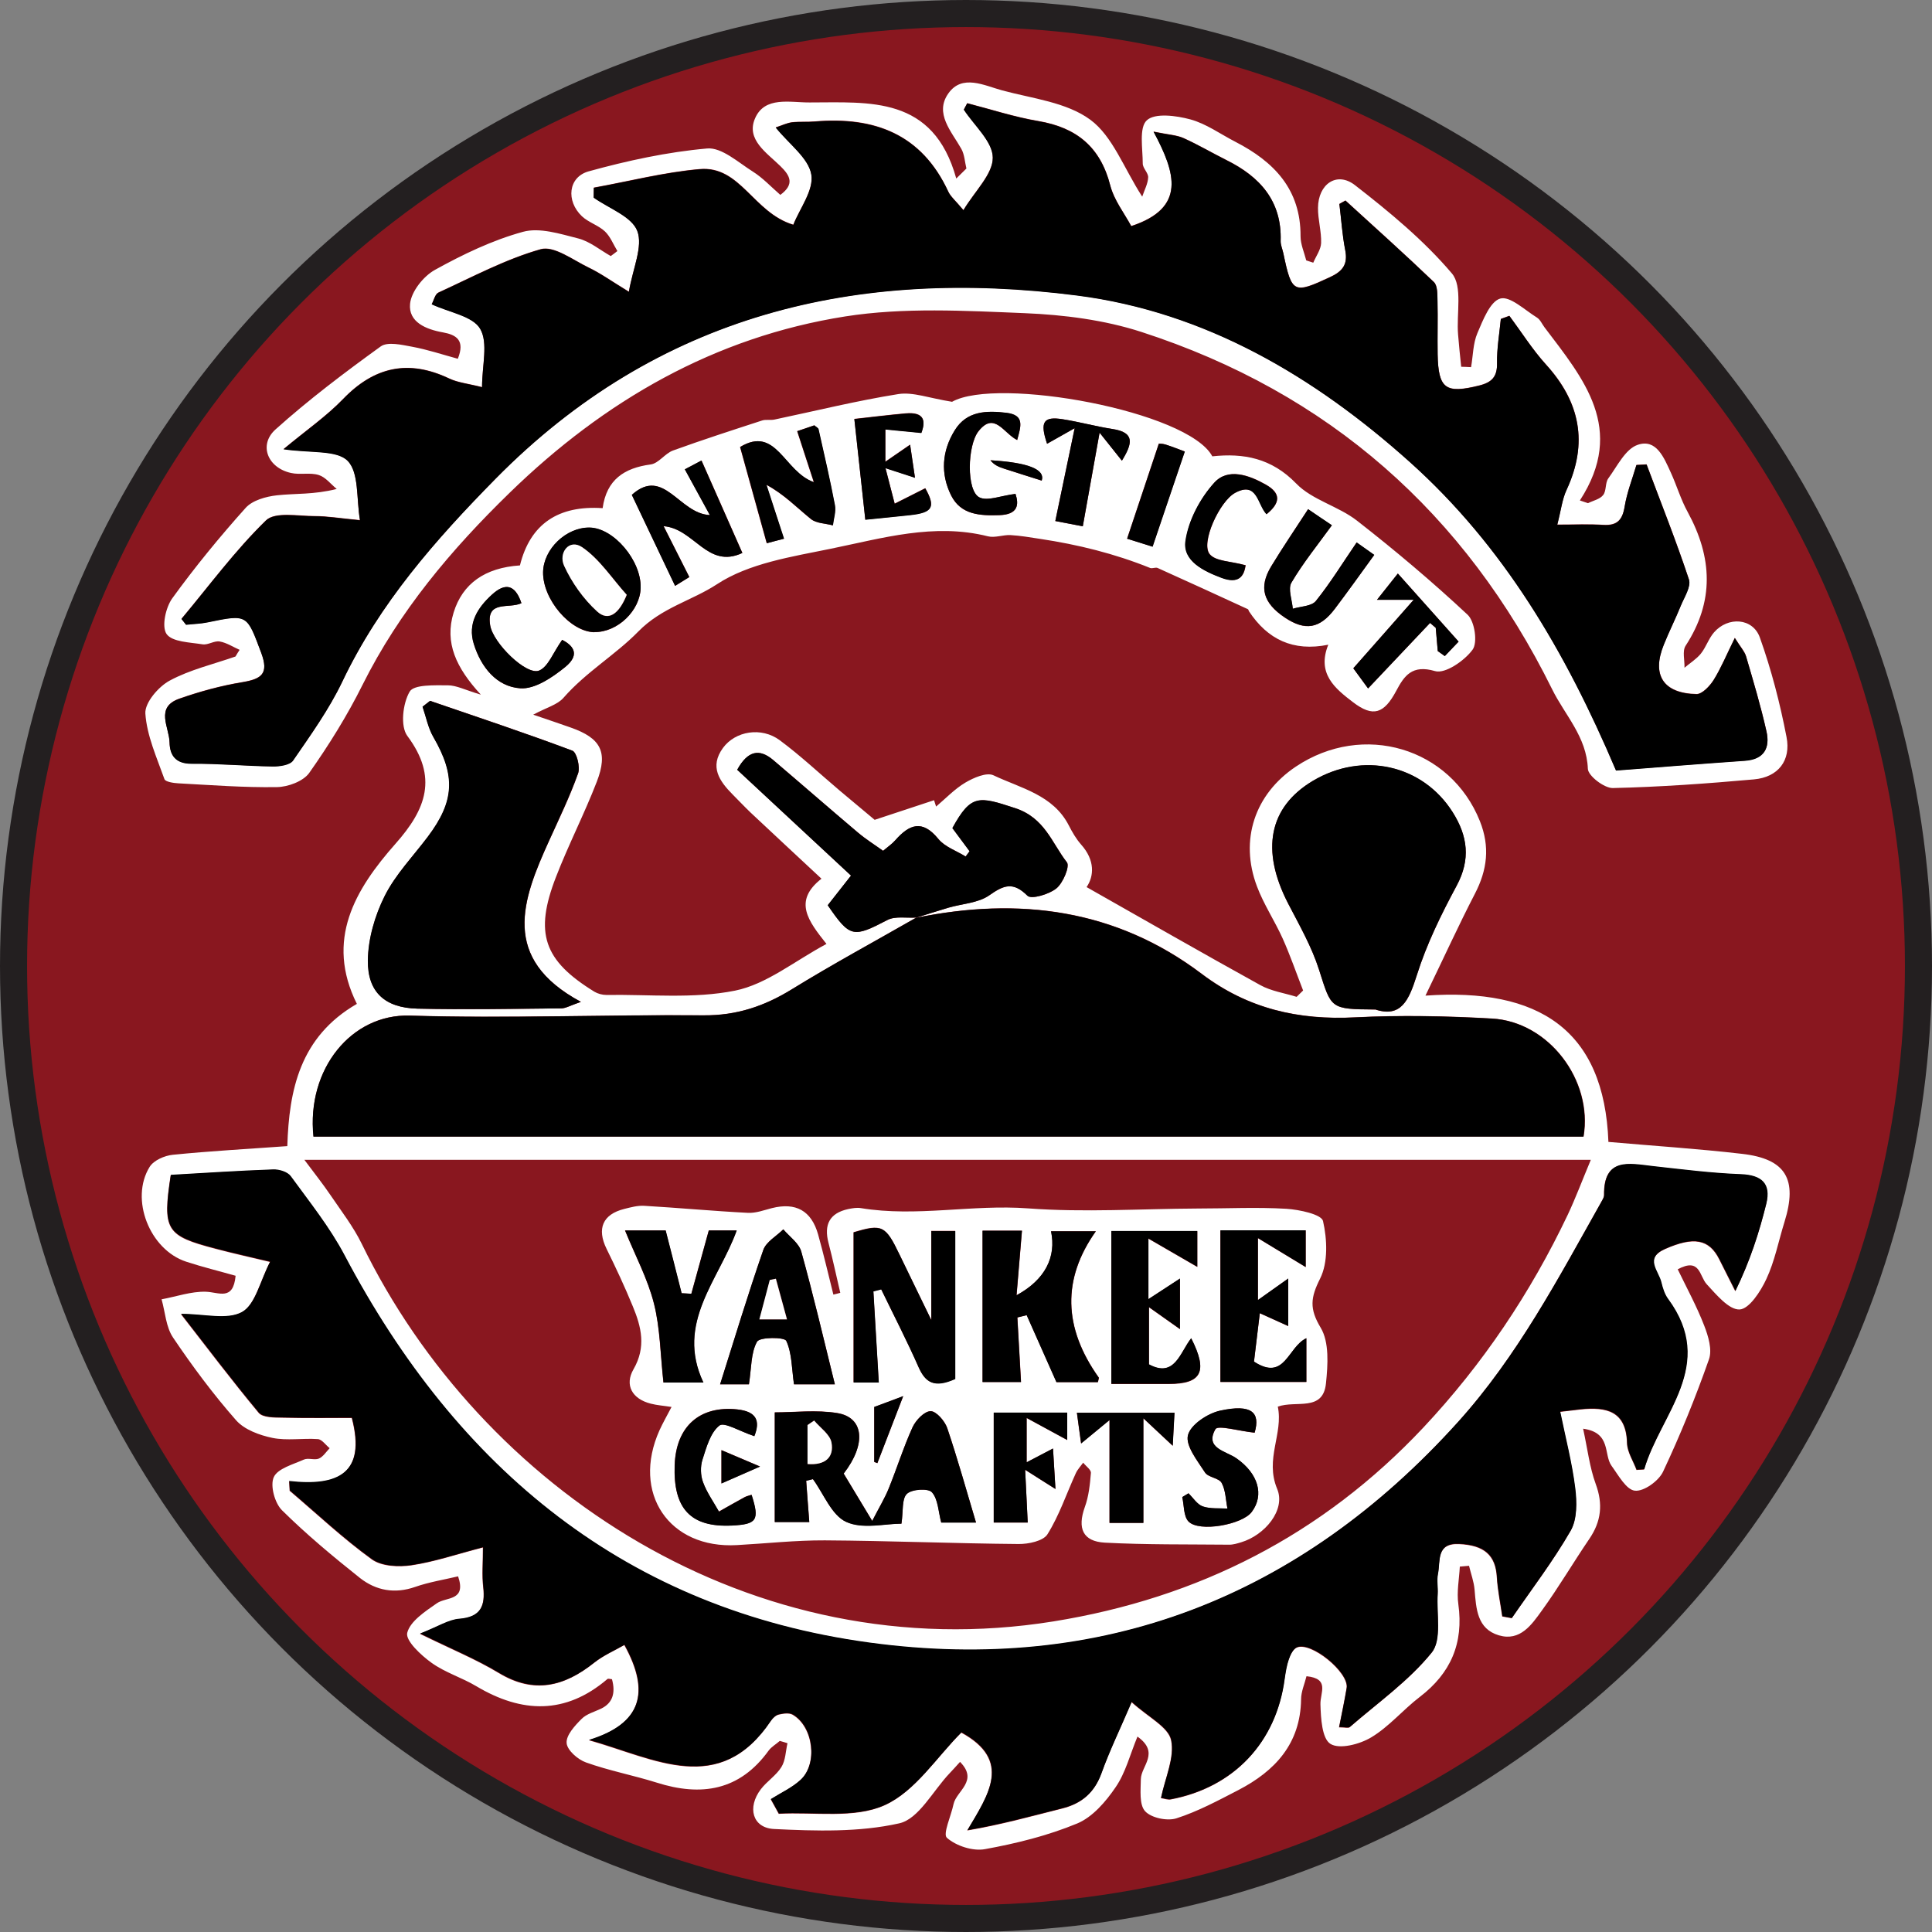
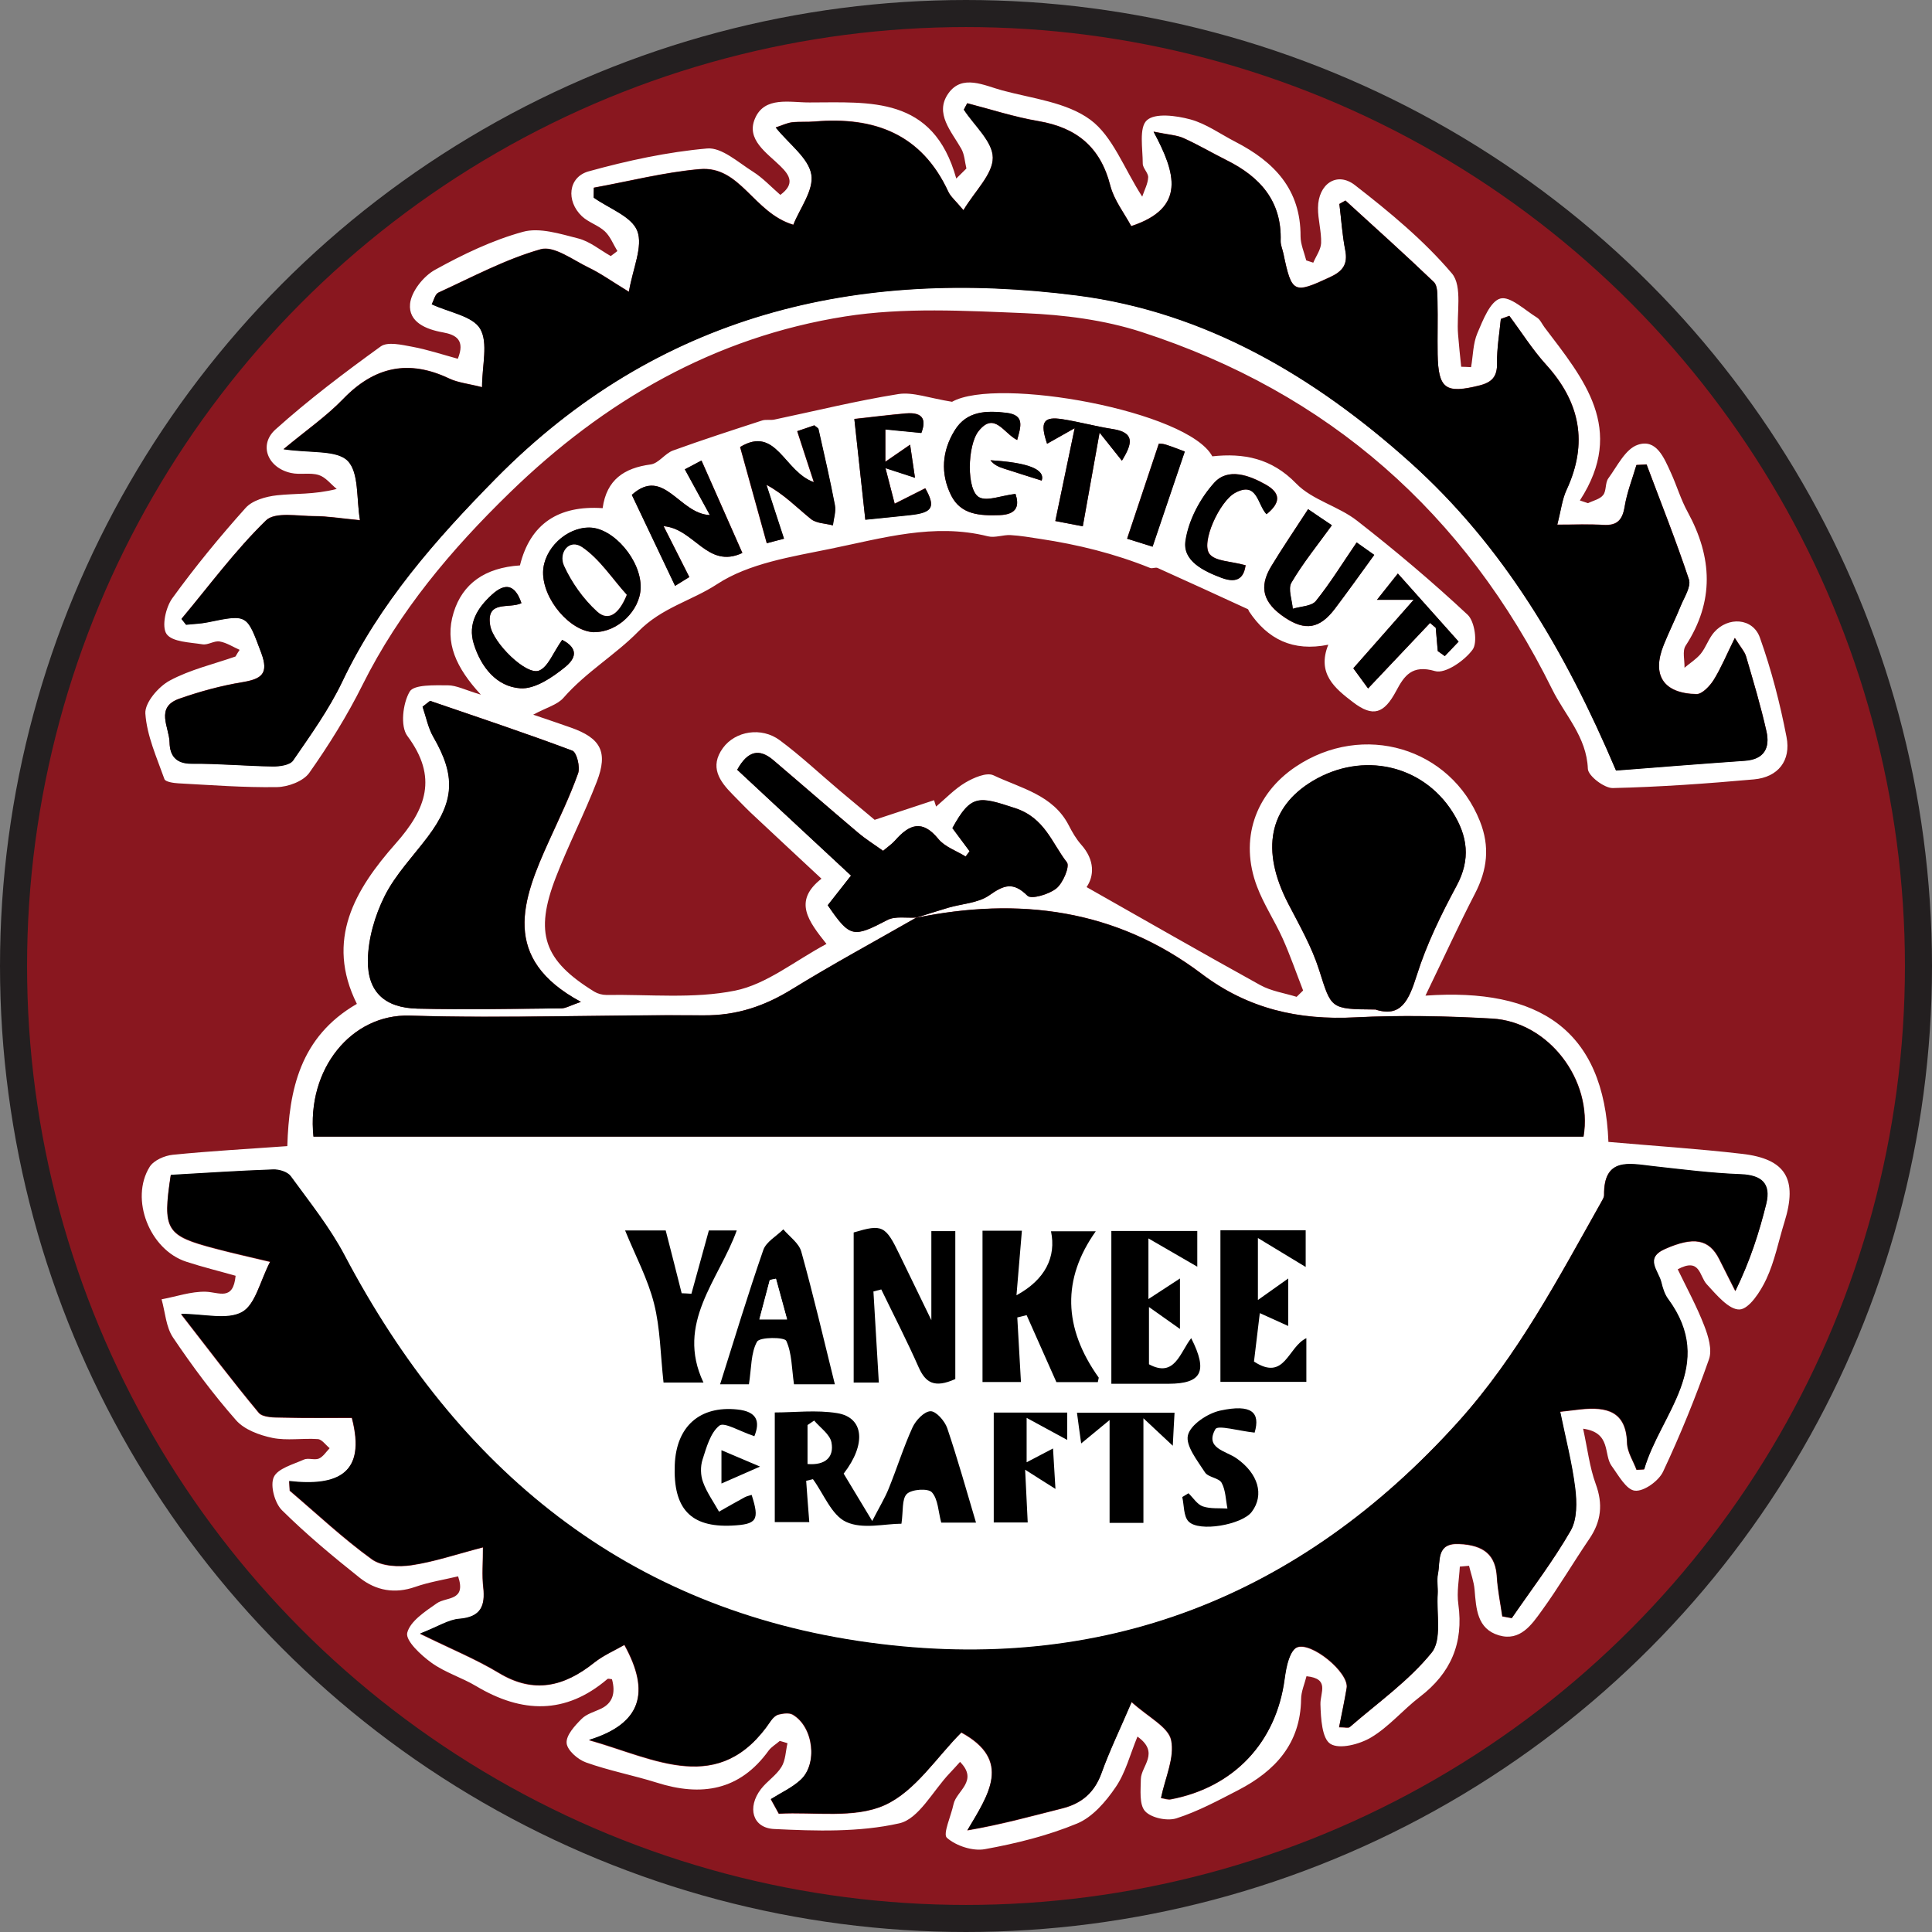
<svg xmlns="http://www.w3.org/2000/svg" id="Layer_2" data-name="Layer 2" viewBox="0 0 142.76 142.76">
  <rect x="0" y="0" width="142.76" height="142.76" fill="#808080" stroke="none" />
  <defs>
    <style>
      .cls-1 {
        fill: #000;
      }

      .cls-1, .cls-2 {
        stroke-width: 0px;
      }

      .cls-3 {
        fill: #89171f;
        stroke: #231f20;
        stroke-miterlimit: 10;
        stroke-width: 2px;
      }

      .cls-2 {
        fill: #fff;
      }
    </style>
  </defs>
  <g id="Layer_1-2" data-name="Layer 1">
    <g>
      <circle class="cls-3" cx="71.38" cy="71.38" r="70.38" />
-       <path class="cls-2" d="M118.87,84.38c3.28.29,6.58.5,9.85.88,3.25.37,4.12,1.88,3.14,5.03-.44,1.41-.72,2.9-1.34,4.22-.42.91-1.27,2.22-1.98,2.25-.79.03-1.72-1.1-2.43-1.87-.55-.6-.47-1.99-2.14-1.1.67,1.39,1.41,2.74,1.96,4.17.3.77.6,1.77.35,2.48-.99,2.82-2.12,5.6-3.39,8.3-.32.69-1.42,1.48-2.08,1.41-.64-.06-1.22-1.14-1.73-1.84-.6-.83,0-2.45-2.1-2.74.33,1.51.48,2.85.93,4.08.55,1.49.41,2.77-.47,4.06-1.19,1.75-2.27,3.59-3.51,5.3-.75,1.04-1.6,2.29-3.17,1.83-1.62-.48-1.68-1.97-1.8-3.37-.05-.6-.27-1.18-.41-1.77-.23.02-.46.04-.68.06-.05.93-.24,1.87-.11,2.78.4,2.88-.56,5.1-2.85,6.85-1.24.95-2.27,2.2-3.59,2.99-.85.51-2.34.9-3.01.48-.63-.39-.71-1.9-.74-2.93-.02-.87.71-1.89-1.03-2.07-.14.57-.4,1.14-.4,1.71-.05,3.28-1.92,5.29-4.63,6.7-1.49.77-2.99,1.58-4.58,2.09-.68.22-1.87-.03-2.32-.53-.44-.49-.32-1.56-.31-2.37.02-.97,1.43-1.94-.25-3.14-.55,1.33-.88,2.68-1.62,3.75-.72,1.06-1.7,2.2-2.83,2.67-2.17.9-4.51,1.48-6.83,1.9-.89.16-2.12-.24-2.8-.84-.32-.27.31-1.62.49-2.49.21-.98,1.87-1.71.48-3.12-.29.32-.53.59-.77.84-1.23,1.29-2.28,3.38-3.72,3.7-2.97.67-6.17.57-9.25.42-1.61-.08-2-1.6-.98-2.94.45-.59,1.14-1.02,1.52-1.64.31-.49.31-1.17.45-1.76-.19-.06-.38-.12-.57-.17-.27.24-.61.43-.82.71-2.14,2.97-4.98,3.42-8.28,2.37-1.72-.54-3.52-.88-5.22-1.49-.6-.21-1.39-.9-1.43-1.43-.05-.57.6-1.28,1.1-1.78.37-.38.97-.53,1.48-.78q1.2-.6.77-2.16c-.11,0-.27-.07-.34-.01-3.09,2.64-6.32,2.53-9.68.53-1.07-.64-2.31-1.01-3.31-1.73-.78-.56-1.93-1.63-1.8-2.21.21-.86,1.33-1.59,2.19-2.19.7-.49,2.2-.14,1.57-1.99-1.05.25-2.14.42-3.17.78-1.51.53-2.89.27-4.07-.65-2-1.59-3.97-3.23-5.78-5.02-.53-.53-.88-1.82-.6-2.44.29-.64,1.43-.94,2.23-1.3.32-.14.78.06,1.1-.07.32-.14.54-.5.8-.77-.29-.23-.57-.65-.87-.67-1.12-.08-2.28.13-3.36-.09-.96-.2-2.08-.61-2.69-1.31-1.69-1.92-3.22-3.98-4.65-6.1-.53-.78-.58-1.88-.85-2.83,1.09-.2,2.18-.59,3.26-.56.98.03,2.03.71,2.21-1.18-1.19-.34-2.43-.64-3.65-1.04-2.7-.88-4.18-4.63-2.7-7.01.3-.48,1.1-.83,1.71-.89,2.78-.28,5.58-.43,8.46-.64.13-4.13.92-8.07,5.14-10.51-2.35-4.72-.14-8.45,2.86-11.84,2.26-2.55,3.15-4.9.87-7.96-.53-.71-.34-2.4.17-3.27.31-.54,1.84-.47,2.82-.47.64,0,1.29.35,2.44.69-1.82-1.98-2.7-3.83-2.01-6.07.66-2.14,2.32-3.31,4.9-3.48.76-3.09,2.87-4.45,6.11-4.23.29-2.11,1.6-2.97,3.55-3.23.59-.08,1.05-.81,1.65-1.03,2.18-.79,4.38-1.5,6.59-2.22.28-.09.62,0,.92-.07,3.04-.64,6.07-1.39,9.14-1.88,1.08-.17,2.27.3,3.97.57,3.34-1.88,17.45.68,19.23,4.03,2.31-.25,4.38.13,6.2,2.01,1.18,1.22,3.12,1.67,4.5,2.75,2.82,2.2,5.56,4.51,8.17,6.95.52.49.75,2.06.36,2.58-.6.82-2.03,1.8-2.77,1.58-1.7-.5-2.28.35-2.87,1.46-.9,1.69-1.71,1.97-3.19.84-1.34-1.02-2.69-2.12-1.83-4.25-2.61.53-4.49-.4-5.86-2.47-.03-.05-.04-.14-.09-.16-2.22-1.02-4.43-2.04-6.66-3.04-.15-.07-.39.06-.55,0-2.62-1.06-5.34-1.73-8.13-2.15-.73-.11-1.46-.24-2.19-.28-.55-.03-1.15.22-1.67.09-3.98-1-7.8.14-11.62.92-2.88.59-6.04,1.07-8.4,2.62-1.86,1.22-4.08,1.72-5.82,3.5-1.66,1.7-3.87,3-5.52,4.89-.45.52-1.26.72-2.24,1.25,1.08.37,1.93.65,2.77.95,2.22.78,2.78,1.8,1.93,4-.92,2.38-2.1,4.67-3.02,7.05-1.61,4.15-.91,6.16,2.84,8.47.25.15.59.24.88.24,3.18-.05,6.45.3,9.52-.32,2.32-.47,4.38-2.18,6.75-3.45-1.34-1.69-2.49-3.16-.37-4.82-1.82-1.69-3.53-3.29-5.24-4.89-.45-.43-.88-.89-1.32-1.33-.98-.99-1.73-2.05-.72-3.44.91-1.25,2.84-1.58,4.2-.57,1.55,1.15,2.96,2.48,4.44,3.73.95.8,1.91,1.6,2.57,2.15,1.65-.55,3.02-1,4.39-1.45.05.16.1.31.15.47.71-.6,1.37-1.3,2.16-1.77.61-.36,1.57-.78,2.08-.54,2.02.96,4.41,1.44,5.57,3.71.25.49.54.99.9,1.4,1.05,1.17.96,2.35.41,3.15,4.29,2.43,8.54,4.87,12.83,7.24.81.45,1.79.59,2.69.87.16-.16.32-.31.48-.47-.5-1.28-.95-2.59-1.51-3.84-.59-1.31-1.4-2.52-1.9-3.85-1.3-3.44-.16-6.82,2.87-8.85,4.98-3.33,11.43-1.4,13.6,4.02.76,1.9.55,3.61-.37,5.38-1.19,2.3-2.26,4.65-3.65,7.52,8.36-.59,13.21,2.51,13.52,10.82ZM67.66,67.82c.81-.25,1.62-.51,2.43-.75,1.01-.3,2.19-.34,3.01-.91,1.08-.76,1.77-1.03,2.83.03.28.28,1.6-.1,2.14-.55.49-.4,1-1.63.77-1.92-1.12-1.44-1.63-3.29-3.84-4.01-2.67-.87-3.24-1.03-4.62,1.48.41.56.84,1.13,1.27,1.71-.1.13-.2.26-.29.39-.69-.43-1.54-.71-2.02-1.3-1.19-1.46-2.15-1.07-3.18.1-.24.27-.55.47-.9.78-.66-.47-1.29-.87-1.85-1.34-2.1-1.77-4.16-3.58-6.26-5.36-1.03-.87-1.88-.72-2.67.71,2.77,2.58,5.54,5.15,8.41,7.82-.61.78-1.17,1.49-1.72,2.19,1.65,2.41,1.88,2.41,4.41,1.09.58-.3,1.41-.14,2.13-.18-3.07,1.76-6.19,3.45-9.2,5.3-2.03,1.25-4.08,1.94-6.51,1.92-7.24-.06-14.49.25-21.72.02-4.3-.13-7.64,3.94-7.11,8.94h93.85c.7-4.17-2.58-8.48-6.76-8.72-3.36-.19-6.75-.26-10.1-.09-4.2.22-7.94-.63-11.35-3.21-6.34-4.79-13.52-5.71-21.13-4.14ZM21.36,109.43c.01.24.03.49.04.73,2.01,1.71,3.94,3.53,6.07,5.07.72.52,1.98.58,2.93.44,1.68-.25,3.32-.81,5.28-1.32,0,1.2-.08,2.07.02,2.92.16,1.4-.17,2.24-1.78,2.37-.79.07-1.55.57-2.89,1.09,2.3,1.13,4.14,1.88,5.83,2.9,2.6,1.57,4.83,1,7.04-.76.68-.54,1.51-.9,2.23-1.31,1.93,3.49,1.27,5.83-2.62,7.03,4.9,1.38,9.65,4.23,13.45-1.43.13-.2.36-.41.58-.46.33-.08.77-.14,1.03.01,1.54.9,1.87,3.67.55,4.85-.63.57-1.44.94-2.17,1.4.2.36.4.71.59,1.07,2.64-.15,5.57.38,7.82-.63,2.27-1.02,3.85-3.56,5.67-5.37,3.76,2.06,2.02,4.57.44,7.23,2.49-.42,4.75-1.05,7.01-1.62,1.44-.36,2.38-1.16,2.9-2.6.6-1.67,1.38-3.27,2.23-5.26,1.25,1.13,2.72,1.84,2.92,2.81.27,1.29-.44,2.78-.75,4.28.26.04.51.14.72.1,4.66-.88,7.79-4.2,8.41-8.88.07-.49.14-.99.31-1.46.11-.33.31-.75.59-.88,1.04-.48,3.88,1.84,3.69,2.99-.16.95-.36,1.89-.56,2.9.43,0,.68.08.79-.01,2.06-1.79,4.36-3.41,6.05-5.5.76-.94.35-2.85.44-4.32.03-.5-.08-1.02.02-1.49.2-.94-.15-2.29,1.56-2.22,1.87.08,2.71.83,2.8,2.45.06.97.26,1.93.4,2.9.23.04.47.08.7.13,1.47-2.14,3.06-4.21,4.35-6.46.48-.84.46-2.11.33-3.14-.23-1.86-.71-3.7-1.11-5.65.81-.09,1.17-.14,1.54-.18,1.88-.19,3.35.11,3.41,2.5.02.66.46,1.31.7,1.97.19-.01.37-.02.56-.03,1.18-4.09,5.37-7.68,1.76-12.59-.25-.34-.39-.79-.49-1.21-.2-.85-1.3-1.79.28-2.49,2.11-.93,3.25-.74,4,.75.4.79.79,1.58,1.19,2.36,1.08-2.21,1.76-4.31,2.28-6.44.36-1.47-.32-2.12-1.88-2.18-2.18-.08-4.35-.36-6.52-.6-1.76-.2-3.62-.66-3.58,2.13,0,.17-.12.35-.21.52-3.18,5.65-6.19,11.38-10.59,16.26-11.7,12.97-26.29,18.65-43.5,16.3-17.92-2.44-30.44-12.81-38.77-28.61-1.09-2.08-2.6-3.94-3.98-5.85-.23-.32-.87-.51-1.31-.5-2.53.09-5.06.26-7.55.4-.62,4.07-.36,4.48,3.32,5.44,1.25.33,2.5.61,4.02.97-.75,1.45-1.09,3.17-2.08,3.72-1.1.61-2.79.14-4.5.14,1.91,2.46,3.77,4.92,5.74,7.29.3.36,1.15.35,1.74.36,1.78.04,3.57.02,5.14.02,1.08,4.13-1.05,5.1-4.65,4.68ZM22.49,85.7c.77,1.03,1.38,1.8,1.93,2.61.8,1.18,1.69,2.33,2.31,3.6,8.8,18.09,28.86,31.48,51.11,27.9,10.72-1.73,19.89-6.4,27.34-14.33,4.38-4.67,7.92-9.94,10.67-15.73.57-1.21,1.04-2.47,1.7-4.05H22.49ZM31.78,51.79c-.18.14-.37.28-.55.43.26.76.42,1.58.81,2.26,1.65,2.84,1.57,4.72-.43,7.36-1.09,1.44-2.39,2.78-3.18,4.37-.72,1.44-1.22,3.15-1.24,4.75-.03,2.36,1.27,3.51,3.65,3.57,3.55.09,7.1.02,10.65-.02.32,0,.63-.2,1.44-.48-5.97-3.21-4.34-7.53-2.35-11.91.75-1.64,1.54-3.27,2.14-4.97.17-.47-.1-1.56-.42-1.68-3.48-1.31-7-2.48-10.51-3.68ZM101.6,74.59c1.93.64,2.5-.66,3.09-2.52.72-2.29,1.8-4.49,2.94-6.61,1.05-1.96.82-3.69-.29-5.44-2.22-3.51-6.65-4.5-10.32-2.32-3.26,1.94-3.88,5.12-1.83,9.08.83,1.6,1.74,3.19,2.28,4.89.91,2.87.8,2.9,4.13,2.93ZM57.92,39.81c-.48-1.48-.89-2.74-1.3-3.99,1.32.71,2.25,1.69,3.29,2.53.41.33,1.07.32,1.62.47.06-.5.24-1.02.15-1.49-.35-1.88-.79-3.74-1.21-5.61-.02-.09-.16-.16-.31-.29-.42.14-.87.3-1.26.43.4,1.23.77,2.38,1.23,3.77-2.21-.77-2.77-4.22-5.45-2.6.67,2.43,1.31,4.72,1.97,7.11.29-.08.81-.21,1.25-.33ZM46.69,36.56c1.08,2.27,2.12,4.45,3.2,6.73.34-.21.78-.48,1.05-.65-.66-1.31-1.25-2.47-1.9-3.76,2.28.18,3.23,3.19,5.82,1.98-1.05-2.38-2.01-4.56-3.02-6.83-.4.21-.87.46-1.23.65.63,1.15,1.2,2.19,1.85,3.38-2.28-.09-3.4-3.61-5.76-1.5ZM43.92,46.71c1.71.02,3.38-1.58,3.42-3.27.05-2.02-2-4.43-3.78-4.45-1.72-.02-3.4,1.59-3.43,3.29-.03,2.02,2.01,4.41,3.79,4.44ZM96.66,37.62c-1,1.54-1.9,2.86-2.73,4.23-.94,1.55-.6,2.71,1.01,3.79,1.5,1,2.57.83,3.69-.65.96-1.27,1.89-2.58,2.91-3.98-.4-.29-.94-.67-1.3-.92-1.04,1.52-1.94,2.99-3.01,4.32-.32.4-1.12.4-1.71.58-.05-.65-.37-1.47-.1-1.93.86-1.46,1.94-2.79,2.99-4.24-.55-.37-1.16-.79-1.76-1.19ZM65.42,34.13v-2.41c.83.08,1.65.16,2.66.26.32-.84.26-1.57-1.17-1.44-1.34.12-2.67.29-3.78.41.28,2.56.54,4.93.81,7.44.99-.1,2.15-.21,3.31-.34,1.69-.18,1.89-.61,1.12-1.98-.76.39-1.51.76-2.26,1.14-.2-.76-.39-1.53-.68-2.63.95.31,1.43.46,2.18.71-.14-.91-.23-1.58-.36-2.44-.62.43-.97.67-1.83,1.26ZM104.46,44.32c-1.69,1.91-3.12,3.54-4.46,5.06.26.36.73,1,1.09,1.49,1.66-1.75,3.12-3.29,4.58-4.84.14.12.28.24.42.36.05.57.1,1.14.15,1.72.17.12.34.25.52.37.42-.44.83-.87,1.02-1.07-1.68-1.88-3.03-3.39-4.49-5.03-.51.64-.88,1.11-1.54,1.94h2.71ZM77.98,38.5c.57.11,1.38.26,2.03.39.41-2.28.78-4.36,1.24-6.92.77.97,1.16,1.46,1.65,2.07.78-1.27.98-2.09-.7-2.34-1.23-.19-2.44-.52-3.67-.72-1.44-.23-1.7.2-1.16,1.81.5-.28,1-.56,2.04-1.15-.54,2.57-.97,4.63-1.43,6.86ZM38.53,44.57c-.47-1.41-1.22-1.51-2.18-.63-1.06.97-1.8,2.14-1.34,3.64.53,1.71,1.68,3.16,3.44,3.28,1.07.07,2.36-.8,3.3-1.56,1.24-1.01.47-1.67-.21-2.02-.68.96-1.03,1.99-1.7,2.27-.94.39-3.41-2.03-3.62-3.34-.31-1.9,1.4-1.2,2.31-1.64ZM92.03,41.76c-1.1-.3-2.19-.28-2.63-.81-.7-.82.72-3.92,1.88-4.54,1.65-.89,1.64.87,2.32,1.58,1.03-.84,1.07-1.54-.05-2.18-1.25-.71-2.81-1.26-3.81-.15-1.05,1.16-1.91,2.78-2.13,4.31-.21,1.46,1.3,2.22,2.66,2.72,1.27.47,1.67-.11,1.78-.94ZM75.04,36.5c-1.13.14-2.08.55-2.67.26-.97-.48-.9-3.85-.06-4.9,1.17-1.47,1.84.15,2.85.66.28-1.02.57-1.84-.79-2.01-1.47-.18-2.93-.16-3.82,1.29-.95,1.53-1.07,3.2-.27,4.81.72,1.45,2.15,1.5,3.57,1.46,1.38-.04,1.45-.78,1.19-1.56ZM85.62,32.79c-.79,2.36-1.54,4.6-2.34,7.01.6.19,1.33.42,1.88.59.83-2.44,1.59-4.69,2.38-7.03-.4-.15-.91-.35-1.43-.52-.22-.07-.47-.06-.5-.06ZM76.97,35.51q.39-1.24-3.79-1.5c.28.36.64.5,1.01.62.88.28,1.77.56,2.77.88Z" />
+       <path class="cls-2" d="M118.87,84.38c3.28.29,6.58.5,9.85.88,3.25.37,4.12,1.88,3.14,5.03-.44,1.41-.72,2.9-1.34,4.22-.42.91-1.27,2.22-1.98,2.25-.79.03-1.72-1.1-2.43-1.87-.55-.6-.47-1.99-2.14-1.1.67,1.39,1.41,2.74,1.96,4.17.3.77.6,1.77.35,2.48-.99,2.82-2.12,5.6-3.39,8.3-.32.69-1.42,1.48-2.08,1.41-.64-.06-1.22-1.14-1.73-1.84-.6-.83,0-2.45-2.1-2.74.33,1.51.48,2.85.93,4.08.55,1.49.41,2.77-.47,4.06-1.19,1.75-2.27,3.59-3.51,5.3-.75,1.04-1.6,2.29-3.17,1.83-1.62-.48-1.68-1.97-1.8-3.37-.05-.6-.27-1.18-.41-1.77-.23.02-.46.04-.68.06-.05.93-.24,1.87-.11,2.78.4,2.88-.56,5.1-2.85,6.85-1.24.95-2.27,2.2-3.59,2.99-.85.51-2.34.9-3.01.48-.63-.39-.71-1.9-.74-2.93-.02-.87.71-1.89-1.03-2.07-.14.57-.4,1.14-.4,1.71-.05,3.28-1.92,5.29-4.63,6.7-1.49.77-2.99,1.58-4.58,2.09-.68.22-1.87-.03-2.32-.53-.44-.49-.32-1.56-.31-2.37.02-.97,1.43-1.94-.25-3.14-.55,1.33-.88,2.68-1.62,3.75-.72,1.06-1.7,2.2-2.83,2.67-2.17.9-4.51,1.48-6.83,1.9-.89.16-2.12-.24-2.8-.84-.32-.27.31-1.62.49-2.49.21-.98,1.87-1.71.48-3.12-.29.32-.53.59-.77.84-1.23,1.29-2.28,3.38-3.72,3.7-2.97.67-6.17.57-9.25.42-1.61-.08-2-1.6-.98-2.94.45-.59,1.14-1.02,1.52-1.64.31-.49.31-1.17.45-1.76-.19-.06-.38-.12-.57-.17-.27.24-.61.43-.82.71-2.14,2.97-4.98,3.42-8.28,2.37-1.72-.54-3.52-.88-5.22-1.49-.6-.21-1.39-.9-1.43-1.43-.05-.57.6-1.28,1.1-1.78.37-.38.97-.53,1.48-.78q1.2-.6.77-2.16c-.11,0-.27-.07-.34-.01-3.09,2.64-6.32,2.53-9.68.53-1.07-.64-2.31-1.01-3.31-1.73-.78-.56-1.93-1.63-1.8-2.21.21-.86,1.33-1.59,2.19-2.19.7-.49,2.2-.14,1.57-1.99-1.05.25-2.14.42-3.17.78-1.51.53-2.89.27-4.07-.65-2-1.59-3.97-3.23-5.78-5.02-.53-.53-.88-1.82-.6-2.44.29-.64,1.43-.94,2.23-1.3.32-.14.78.06,1.1-.07.32-.14.54-.5.8-.77-.29-.23-.57-.65-.87-.67-1.12-.08-2.28.13-3.36-.09-.96-.2-2.08-.61-2.69-1.31-1.69-1.92-3.22-3.98-4.65-6.1-.53-.78-.58-1.88-.85-2.83,1.09-.2,2.18-.59,3.26-.56.98.03,2.03.71,2.21-1.18-1.19-.34-2.43-.64-3.65-1.04-2.7-.88-4.18-4.63-2.7-7.01.3-.48,1.1-.83,1.71-.89,2.78-.28,5.58-.43,8.46-.64.13-4.13.92-8.07,5.14-10.51-2.35-4.72-.14-8.45,2.86-11.84,2.26-2.55,3.15-4.9.87-7.96-.53-.71-.34-2.4.17-3.27.31-.54,1.84-.47,2.82-.47.64,0,1.29.35,2.44.69-1.82-1.98-2.7-3.83-2.01-6.07.66-2.14,2.32-3.31,4.9-3.48.76-3.09,2.87-4.45,6.11-4.23.29-2.11,1.6-2.97,3.55-3.23.59-.08,1.05-.81,1.65-1.03,2.18-.79,4.38-1.5,6.59-2.22.28-.09.62,0,.92-.07,3.04-.64,6.07-1.39,9.14-1.88,1.08-.17,2.27.3,3.97.57,3.34-1.88,17.45.68,19.23,4.03,2.31-.25,4.38.13,6.2,2.01,1.18,1.22,3.12,1.67,4.5,2.75,2.82,2.2,5.56,4.51,8.17,6.95.52.49.75,2.06.36,2.58-.6.82-2.03,1.8-2.77,1.58-1.7-.5-2.28.35-2.87,1.46-.9,1.69-1.71,1.97-3.19.84-1.34-1.02-2.69-2.12-1.83-4.25-2.61.53-4.49-.4-5.86-2.47-.03-.05-.04-.14-.09-.16-2.22-1.02-4.43-2.04-6.66-3.04-.15-.07-.39.06-.55,0-2.62-1.06-5.34-1.73-8.13-2.15-.73-.11-1.46-.24-2.19-.28-.55-.03-1.15.22-1.67.09-3.98-1-7.8.14-11.62.92-2.88.59-6.04,1.07-8.4,2.62-1.86,1.22-4.08,1.72-5.82,3.5-1.66,1.7-3.87,3-5.52,4.89-.45.52-1.26.72-2.24,1.25,1.08.37,1.93.65,2.77.95,2.22.78,2.78,1.8,1.93,4-.92,2.38-2.1,4.67-3.02,7.05-1.61,4.15-.91,6.16,2.84,8.47.25.15.59.24.88.24,3.18-.05,6.45.3,9.52-.32,2.32-.47,4.38-2.18,6.75-3.45-1.34-1.69-2.49-3.16-.37-4.82-1.82-1.69-3.53-3.29-5.24-4.89-.45-.43-.88-.89-1.32-1.33-.98-.99-1.73-2.05-.72-3.44.91-1.25,2.84-1.58,4.2-.57,1.55,1.15,2.96,2.48,4.44,3.73.95.8,1.91,1.6,2.57,2.15,1.65-.55,3.02-1,4.39-1.45.05.16.1.31.15.47.71-.6,1.37-1.3,2.16-1.77.61-.36,1.57-.78,2.08-.54,2.02.96,4.41,1.44,5.57,3.71.25.49.54.99.9,1.4,1.05,1.17.96,2.35.41,3.15,4.29,2.43,8.54,4.87,12.83,7.24.81.45,1.79.59,2.69.87.16-.16.32-.31.48-.47-.5-1.28-.95-2.59-1.51-3.84-.59-1.31-1.4-2.52-1.9-3.85-1.3-3.44-.16-6.82,2.87-8.85,4.98-3.33,11.43-1.4,13.6,4.02.76,1.9.55,3.61-.37,5.38-1.19,2.3-2.26,4.65-3.65,7.52,8.36-.59,13.21,2.51,13.52,10.82ZM67.66,67.82c.81-.25,1.62-.51,2.43-.75,1.01-.3,2.19-.34,3.01-.91,1.08-.76,1.77-1.03,2.83.03.28.28,1.6-.1,2.14-.55.49-.4,1-1.63.77-1.92-1.12-1.44-1.63-3.29-3.84-4.01-2.67-.87-3.24-1.03-4.62,1.48.41.56.84,1.13,1.27,1.71-.1.13-.2.26-.29.39-.69-.43-1.54-.71-2.02-1.3-1.19-1.46-2.15-1.07-3.18.1-.24.27-.55.47-.9.78-.66-.47-1.29-.87-1.85-1.34-2.1-1.77-4.16-3.58-6.26-5.36-1.03-.87-1.88-.72-2.67.71,2.77,2.58,5.54,5.15,8.41,7.82-.61.78-1.17,1.49-1.72,2.19,1.65,2.41,1.88,2.41,4.41,1.09.58-.3,1.41-.14,2.13-.18-3.07,1.76-6.19,3.45-9.2,5.3-2.03,1.25-4.08,1.94-6.51,1.92-7.24-.06-14.49.25-21.72.02-4.3-.13-7.64,3.94-7.11,8.94h93.85c.7-4.17-2.58-8.48-6.76-8.72-3.36-.19-6.75-.26-10.1-.09-4.2.22-7.94-.63-11.35-3.21-6.34-4.79-13.52-5.71-21.13-4.14ZM21.36,109.43c.01.24.03.49.04.73,2.01,1.71,3.94,3.53,6.07,5.07.72.52,1.98.58,2.93.44,1.68-.25,3.32-.81,5.28-1.32,0,1.2-.08,2.07.02,2.92.16,1.4-.17,2.24-1.78,2.37-.79.07-1.55.57-2.89,1.09,2.3,1.13,4.14,1.88,5.83,2.9,2.6,1.57,4.83,1,7.04-.76.68-.54,1.51-.9,2.23-1.31,1.93,3.49,1.27,5.83-2.62,7.03,4.9,1.38,9.65,4.23,13.45-1.43.13-.2.36-.41.58-.46.33-.08.77-.14,1.03.01,1.54.9,1.87,3.67.55,4.85-.63.57-1.44.94-2.17,1.4.2.36.4.71.59,1.07,2.64-.15,5.57.38,7.82-.63,2.27-1.02,3.85-3.56,5.67-5.37,3.76,2.06,2.02,4.57.44,7.23,2.49-.42,4.75-1.05,7.01-1.62,1.44-.36,2.38-1.16,2.9-2.6.6-1.67,1.38-3.27,2.23-5.26,1.25,1.13,2.72,1.84,2.92,2.81.27,1.29-.44,2.78-.75,4.28.26.04.51.14.72.1,4.66-.88,7.79-4.2,8.41-8.88.07-.49.14-.99.31-1.46.11-.33.31-.75.59-.88,1.04-.48,3.88,1.84,3.69,2.99-.16.95-.36,1.89-.56,2.9.43,0,.68.08.79-.01,2.06-1.79,4.36-3.41,6.05-5.5.76-.94.35-2.85.44-4.32.03-.5-.08-1.02.02-1.49.2-.94-.15-2.29,1.56-2.22,1.87.08,2.71.83,2.8,2.45.06.97.26,1.93.4,2.9.23.04.47.08.7.13,1.47-2.14,3.06-4.21,4.35-6.46.48-.84.46-2.11.33-3.14-.23-1.86-.71-3.7-1.11-5.65.81-.09,1.17-.14,1.54-.18,1.88-.19,3.35.11,3.41,2.5.02.66.46,1.31.7,1.97.19-.01.37-.02.56-.03,1.18-4.09,5.37-7.68,1.76-12.59-.25-.34-.39-.79-.49-1.21-.2-.85-1.3-1.79.28-2.49,2.11-.93,3.25-.74,4,.75.4.79.79,1.58,1.19,2.36,1.08-2.21,1.76-4.31,2.28-6.44.36-1.47-.32-2.12-1.88-2.18-2.18-.08-4.35-.36-6.52-.6-1.76-.2-3.62-.66-3.58,2.13,0,.17-.12.35-.21.52-3.18,5.65-6.19,11.38-10.59,16.26-11.7,12.97-26.29,18.65-43.5,16.3-17.92-2.44-30.44-12.81-38.77-28.61-1.09-2.08-2.6-3.94-3.98-5.85-.23-.32-.87-.51-1.31-.5-2.53.09-5.06.26-7.55.4-.62,4.07-.36,4.48,3.32,5.44,1.25.33,2.5.61,4.02.97-.75,1.45-1.09,3.17-2.08,3.72-1.1.61-2.79.14-4.5.14,1.91,2.46,3.77,4.92,5.74,7.29.3.36,1.15.35,1.74.36,1.78.04,3.57.02,5.14.02,1.08,4.13-1.05,5.1-4.65,4.68ZM22.49,85.7H22.49ZM31.78,51.79c-.18.14-.37.28-.55.43.26.76.42,1.58.81,2.26,1.65,2.84,1.57,4.72-.43,7.36-1.09,1.44-2.39,2.78-3.18,4.37-.72,1.44-1.22,3.15-1.24,4.75-.03,2.36,1.27,3.51,3.65,3.57,3.55.09,7.1.02,10.65-.02.32,0,.63-.2,1.44-.48-5.97-3.21-4.34-7.53-2.35-11.91.75-1.64,1.54-3.27,2.14-4.97.17-.47-.1-1.56-.42-1.68-3.48-1.31-7-2.48-10.51-3.68ZM101.6,74.59c1.93.64,2.5-.66,3.09-2.52.72-2.29,1.8-4.49,2.94-6.61,1.05-1.96.82-3.69-.29-5.44-2.22-3.51-6.65-4.5-10.32-2.32-3.26,1.94-3.88,5.12-1.83,9.08.83,1.6,1.74,3.19,2.28,4.89.91,2.87.8,2.9,4.13,2.93ZM57.92,39.81c-.48-1.48-.89-2.74-1.3-3.99,1.32.71,2.25,1.69,3.29,2.53.41.33,1.07.32,1.62.47.06-.5.24-1.02.15-1.49-.35-1.88-.79-3.74-1.21-5.61-.02-.09-.16-.16-.31-.29-.42.14-.87.3-1.26.43.4,1.23.77,2.38,1.23,3.77-2.21-.77-2.77-4.22-5.45-2.6.67,2.43,1.31,4.72,1.97,7.11.29-.08.81-.21,1.25-.33ZM46.69,36.56c1.08,2.27,2.12,4.45,3.2,6.73.34-.21.78-.48,1.05-.65-.66-1.31-1.25-2.47-1.9-3.76,2.28.18,3.23,3.19,5.82,1.98-1.05-2.38-2.01-4.56-3.02-6.83-.4.21-.87.46-1.23.65.63,1.15,1.2,2.19,1.85,3.38-2.28-.09-3.4-3.61-5.76-1.5ZM43.92,46.71c1.71.02,3.38-1.58,3.42-3.27.05-2.02-2-4.43-3.78-4.45-1.72-.02-3.4,1.59-3.43,3.29-.03,2.02,2.01,4.41,3.79,4.44ZM96.66,37.62c-1,1.54-1.9,2.86-2.73,4.23-.94,1.55-.6,2.71,1.01,3.79,1.5,1,2.57.83,3.69-.65.96-1.27,1.89-2.58,2.91-3.98-.4-.29-.94-.67-1.3-.92-1.04,1.52-1.94,2.99-3.01,4.32-.32.4-1.12.4-1.71.58-.05-.65-.37-1.47-.1-1.93.86-1.46,1.94-2.79,2.99-4.24-.55-.37-1.16-.79-1.76-1.19ZM65.42,34.13v-2.41c.83.08,1.65.16,2.66.26.32-.84.26-1.57-1.17-1.44-1.34.12-2.67.29-3.78.41.28,2.56.54,4.93.81,7.44.99-.1,2.15-.21,3.31-.34,1.69-.18,1.89-.61,1.12-1.98-.76.39-1.51.76-2.26,1.14-.2-.76-.39-1.53-.68-2.63.95.31,1.43.46,2.18.71-.14-.91-.23-1.58-.36-2.44-.62.43-.97.67-1.83,1.26ZM104.46,44.32c-1.69,1.91-3.12,3.54-4.46,5.06.26.36.73,1,1.09,1.49,1.66-1.75,3.12-3.29,4.58-4.84.14.12.28.24.42.36.05.57.1,1.14.15,1.72.17.12.34.25.52.37.42-.44.83-.87,1.02-1.07-1.68-1.88-3.03-3.39-4.49-5.03-.51.64-.88,1.11-1.54,1.94h2.71ZM77.98,38.5c.57.11,1.38.26,2.03.39.41-2.28.78-4.36,1.24-6.92.77.97,1.16,1.46,1.65,2.07.78-1.27.98-2.09-.7-2.34-1.23-.19-2.44-.52-3.67-.72-1.44-.23-1.7.2-1.16,1.81.5-.28,1-.56,2.04-1.15-.54,2.57-.97,4.63-1.43,6.86ZM38.53,44.57c-.47-1.41-1.22-1.51-2.18-.63-1.06.97-1.8,2.14-1.34,3.64.53,1.71,1.68,3.16,3.44,3.28,1.07.07,2.36-.8,3.3-1.56,1.24-1.01.47-1.67-.21-2.02-.68.96-1.03,1.99-1.7,2.27-.94.39-3.41-2.03-3.62-3.34-.31-1.9,1.4-1.2,2.31-1.64ZM92.03,41.76c-1.1-.3-2.19-.28-2.63-.81-.7-.82.72-3.92,1.88-4.54,1.65-.89,1.64.87,2.32,1.58,1.03-.84,1.07-1.54-.05-2.18-1.25-.71-2.81-1.26-3.81-.15-1.05,1.16-1.91,2.78-2.13,4.31-.21,1.46,1.3,2.22,2.66,2.72,1.27.47,1.67-.11,1.78-.94ZM75.04,36.5c-1.13.14-2.08.55-2.67.26-.97-.48-.9-3.85-.06-4.9,1.17-1.47,1.84.15,2.85.66.28-1.02.57-1.84-.79-2.01-1.47-.18-2.93-.16-3.82,1.29-.95,1.53-1.07,3.2-.27,4.81.72,1.45,2.15,1.5,3.57,1.46,1.38-.04,1.45-.78,1.19-1.56ZM85.62,32.79c-.79,2.36-1.54,4.6-2.34,7.01.6.19,1.33.42,1.88.59.83-2.44,1.59-4.69,2.38-7.03-.4-.15-.91-.35-1.43-.52-.22-.07-.47-.06-.5-.06ZM76.97,35.51q.39-1.24-3.79-1.5c.28.36.64.5,1.01.62.88.28,1.77.56,2.77.88Z" />
      <path class="cls-2" d="M17.73,48.03c-.5-.22-.98-.54-1.5-.63-.4-.07-.87.28-1.27.21-.93-.15-2.23-.17-2.65-.76-.38-.54-.07-1.96.42-2.64,1.68-2.32,3.51-4.55,5.42-6.68.5-.56,1.5-.84,2.31-.93,1.35-.15,2.73-.04,4.42-.47-.44-.36-.83-.88-1.33-1.03-.63-.2-1.38,0-2.04-.15-1.72-.37-2.43-2.07-1.15-3.22,2.45-2.2,5.1-4.2,7.77-6.13.51-.37,1.56-.12,2.32.02,1.14.21,2.24.58,3.38.89.55-1.37-.11-1.77-1.1-1.95-1.25-.22-2.56-.76-2.43-2.11.09-.91.99-2.04,1.84-2.51,2.06-1.14,4.24-2.19,6.5-2.81,1.23-.34,2.75.15,4.09.49.86.22,1.6.85,2.4,1.3.16-.12.33-.24.49-.37-.3-.49-.52-1.07-.92-1.45-.49-.46-1.21-.66-1.7-1.12-1.19-1.13-1.02-2.9.5-3.32,2.86-.79,5.81-1.43,8.76-1.69,1.07-.09,2.29,1.03,3.37,1.71.73.46,1.33,1.11,2.03,1.72,1.07-.79.73-1.42,0-2.13-1-.98-2.55-1.96-1.87-3.52.71-1.66,2.59-1.17,4.03-1.18,4.44,0,9.14-.51,10.84,5.62.25-.25.5-.49.75-.74-.12-.49-.14-1.04-.38-1.46-.73-1.29-1.99-2.61-.96-4.08,1.02-1.46,2.66-.59,3.99-.23,2.22.6,4.75.87,6.51,2.17,1.65,1.22,2.47,3.57,3.83,5.68.17-.5.42-.96.44-1.42.02-.33-.4-.68-.4-1.02,0-1.11-.29-2.66.3-3.2.6-.56,2.17-.35,3.21-.07,1.18.32,2.23,1.09,3.34,1.66,2.85,1.47,4.83,3.51,4.81,6.98,0,.59.27,1.19.42,1.78.17.06.35.11.52.17.2-.48.56-.96.58-1.45.03-.86-.24-1.74-.23-2.6.01-1.76,1.39-2.72,2.73-1.68,2.55,1.98,5.09,4.08,7.16,6.52.81.95.33,2.99.46,4.52.06.79.15,1.59.23,2.38.24,0,.49.02.73.03.15-.85.14-1.75.47-2.52.41-.96.94-2.34,1.69-2.55.72-.2,1.81.85,2.7,1.4.25.15.38.48.57.73,2.86,3.78,6.05,7.49,2.61,12.79.2.07.4.13.6.2.38-.19.88-.29,1.12-.6.25-.31.14-.9.38-1.23.66-.9,1.26-2.17,2.17-2.48,1.38-.48,1.95.96,2.45,2.05.44.96.74,2,1.25,2.92,1.82,3.34,1.98,6.6-.16,9.88-.25.39-.06,1.07-.08,1.62.4-.34.87-.63,1.2-1.03.39-.48.58-1.12.98-1.58,1.03-1.19,2.87-1.08,3.39.38.85,2.38,1.49,4.86,1.97,7.35.34,1.73-.61,2.97-2.41,3.13-3.47.31-6.95.56-10.43.64-.63.01-1.82-.9-1.84-1.42-.09-2.37-1.7-3.97-2.64-5.88-6.43-13.01-16.52-21.92-30.34-26.4-2.74-.89-5.73-1.27-8.62-1.39-4.42-.18-8.94-.44-13.27.24-9.65,1.52-17.8,6.22-24.79,13.02-4.33,4.21-8.16,8.75-10.88,14.2-1.13,2.27-2.48,4.44-3.94,6.51-.44.62-1.57,1.04-2.39,1.05-2.43.04-4.86-.15-7.29-.28-.36-.02-.95-.11-1.02-.31-.57-1.6-1.3-3.21-1.41-4.85-.05-.79.96-1.98,1.8-2.43,1.5-.81,3.23-1.21,4.86-1.78.1-.17.2-.34.31-.5ZM43.88,13.88c0,.24,0,.47-.01.71,1.12.8,2.81,1.39,3.22,2.46.44,1.15-.32,2.76-.62,4.5-1.29-.79-2.1-1.37-2.98-1.79-1.16-.56-2.56-1.63-3.54-1.35-2.61.74-5.06,2.06-7.55,3.2-.25.11-.34.57-.5.86,1.32.61,3.03.87,3.58,1.81.61,1.04.14,2.71.14,4.32-1.02-.26-1.78-.33-2.43-.64-3.01-1.43-5.54-.87-7.84,1.52-1.22,1.26-2.69,2.28-4.4,3.7,2.01.3,3.93.04,4.74.86.85.87.63,2.78.91,4.39-1.48-.14-2.41-.3-3.34-.3-1.23,0-2.93-.34-3.61.32-2.28,2.22-4.19,4.82-6.24,7.27.11.14.23.29.34.43.53-.06,1.08-.07,1.6-.18,2.97-.61,2.89-.59,3.95,2.25.58,1.55.04,1.94-1.39,2.18-1.58.26-3.15.69-4.66,1.22-1.81.64-.74,2.11-.72,3.23.02.96.46,1.58,1.63,1.57,2-.01,3.99.17,5.99.2.52,0,1.28-.1,1.51-.44,1.29-1.88,2.65-3.77,3.63-5.82,2.76-5.8,6.88-10.48,11.34-15.01,11.97-12.14,26.69-15.62,42.96-13.53,9.48,1.22,17.53,5.98,24.6,12.32,6.9,6.19,11.48,13.95,15.22,22.78,2.97-.23,6.25-.49,9.53-.72,1.42-.1,1.86-.96,1.59-2.16-.42-1.87-.97-3.71-1.51-5.55-.1-.36-.39-.66-.83-1.36-.63,1.27-1.02,2.23-1.56,3.1-.29.45-.85,1.06-1.27,1.05-2.46-.05-3.32-1.41-2.42-3.65.4-.98.88-1.93,1.27-2.91.25-.63.76-1.4.59-1.91-.95-2.87-2.07-5.67-3.13-8.5-.25.01-.5.03-.75.04-.3,1.02-.7,2.03-.87,3.07-.16.99-.55,1.42-1.58,1.36-1.04-.07-2.08-.02-3.4-.02.27-1.06.36-1.88.69-2.58,1.6-3.45,1.01-6.48-1.53-9.26-1-1.1-1.81-2.39-2.7-3.59-.21.08-.42.15-.63.23-.1,1.09-.29,2.18-.28,3.26.02,1.01-.38,1.43-1.32,1.66-2.48.62-3.02.25-3.07-2.31-.02-1.31.02-2.62-.01-3.93-.01-.48.02-1.14-.27-1.41-2.14-2.05-4.34-4.02-6.53-6.02-.15.08-.3.17-.45.25.14,1.13.21,2.28.43,3.4.21,1.05-.17,1.57-1.12,2.01-2.69,1.25-2.83,1.21-3.45-1.76-.06-.31-.21-.61-.2-.91.09-2.96-1.53-4.75-4.01-5.98-1.06-.53-2.08-1.13-3.16-1.62-.51-.23-1.11-.25-2.22-.48,1.64,3.06,2.42,5.64-1.65,6.98-.51-.95-1.27-1.92-1.55-3-.72-2.84-2.48-4.28-5.31-4.76-1.78-.3-3.51-.87-5.26-1.32-.08.16-.17.31-.25.47.77,1.18,2.13,2.36,2.14,3.55,0,1.22-1.3,2.44-2.17,3.88-.59-.71-.95-1-1.12-1.37-1.97-4.26-5.47-5.56-9.87-5.18-.56.05-1.13,0-1.68.06-.38.05-.74.23-1.2.38,1.01,1.25,2.42,2.25,2.63,3.47.2,1.15-.85,2.52-1.33,3.72-2.96-.89-3.9-4.38-6.92-4.11-2.63.23-5.22.9-7.82,1.37Z" />
      <path class="cls-1" d="M21.36,109.43c3.6.41,5.73-.56,4.65-4.68-1.58,0-3.36.03-5.14-.02-.6-.01-1.44,0-1.74-.36-1.97-2.37-3.83-4.83-5.74-7.29,1.71,0,3.4.47,4.5-.14.99-.55,1.33-2.27,2.08-3.72-1.51-.36-2.77-.64-4.02-.97-3.68-.96-3.94-1.37-3.32-5.44,2.48-.14,5.01-.31,7.55-.4.44-.02,1.07.17,1.31.5,1.39,1.91,2.89,3.78,3.98,5.85,8.33,15.79,20.84,26.17,38.77,28.61,17.21,2.34,31.8-3.33,43.5-16.3,4.4-4.88,7.41-10.61,10.59-16.26.09-.16.21-.34.21-.52-.03-2.79,1.83-2.33,3.58-2.13,2.17.24,4.34.52,6.52.6,1.56.06,2.24.71,1.88,2.18-.53,2.13-1.2,4.23-2.28,6.44-.4-.79-.79-1.58-1.19-2.36-.75-1.49-1.9-1.68-4-.75-1.57.69-.47,1.64-.28,2.49.1.42.24.87.49,1.21,3.62,4.91-.57,8.49-1.76,12.59-.19.01-.37.02-.56.03-.25-.66-.68-1.31-.7-1.97-.06-2.39-1.53-2.69-3.41-2.5-.36.04-.73.08-1.54.18.4,1.96.88,3.79,1.11,5.65.13,1.03.15,2.3-.33,3.14-1.29,2.24-2.88,4.32-4.35,6.46-.23-.04-.47-.08-.7-.13-.14-.97-.34-1.93-.4-2.9-.09-1.63-.93-2.37-2.8-2.45-1.71-.08-1.37,1.28-1.56,2.22-.1.48.01,1-.02,1.49-.1,1.47.32,3.38-.44,4.32-1.7,2.1-3.99,3.71-6.05,5.5-.1.09-.36.01-.79.01.2-1.01.4-1.95.56-2.9.19-1.15-2.65-3.47-3.69-2.99-.28.13-.47.55-.59.88-.16.47-.24.97-.31,1.46-.62,4.68-3.75,8-8.41,8.88-.22.04-.47-.06-.72-.1.31-1.49,1.03-2.99.75-4.28-.21-.97-1.68-1.68-2.92-2.81-.85,1.99-1.63,3.59-2.23,5.26-.52,1.44-1.46,2.24-2.9,2.6-2.27.57-4.52,1.19-7.01,1.62,1.58-2.66,3.32-5.17-.44-7.23-1.82,1.81-3.4,4.35-5.67,5.37-2.25,1.01-5.19.49-7.82.63-.2-.36-.4-.71-.59-1.07.73-.46,1.54-.83,2.17-1.4,1.32-1.18.99-3.95-.55-4.85-.26-.15-.7-.09-1.03-.01-.22.05-.44.26-.58.46-3.79,5.66-8.55,2.81-13.45,1.43,3.89-1.2,4.55-3.54,2.62-7.03-.72.42-1.55.77-2.23,1.31-2.2,1.76-4.43,2.33-7.04.76-1.68-1.01-3.52-1.77-5.83-2.9,1.33-.52,2.09-1.03,2.89-1.09,1.61-.13,1.94-.97,1.78-2.37-.1-.85-.02-1.72-.02-2.92-1.96.51-3.6,1.07-5.28,1.32-.95.14-2.21.08-2.93-.44-2.13-1.54-4.06-3.36-6.07-5.07-.01-.24-.03-.49-.04-.73Z" />
      <path class="cls-1" d="M67.65,67.83c7.63-1.57,14.8-.65,21.14,4.14,3.42,2.58,7.16,3.43,11.35,3.21,3.36-.17,6.74-.1,10.1.09,4.18.23,7.46,4.55,6.76,8.72H23.16c-.52-5,2.82-9.07,7.11-8.94,7.23.22,14.48-.08,21.72-.02,2.42.02,4.48-.67,6.51-1.92,3.01-1.86,6.13-3.54,9.2-5.3,0,0-.06.03-.06.03Z" />
      <path class="cls-1" d="M31.78,51.79c3.51,1.21,7.04,2.38,10.51,3.68.32.12.59,1.21.42,1.68-.61,1.69-1.4,3.32-2.14,4.97-1.99,4.38-3.62,8.7,2.35,11.91-.81.28-1.12.47-1.44.48-3.55.03-7.1.1-10.65.02-2.38-.06-3.68-1.21-3.65-3.57.02-1.6.52-3.31,1.24-4.75.8-1.59,2.1-2.93,3.18-4.37,1.99-2.64,2.07-4.52.43-7.36-.4-.68-.55-1.5-.81-2.26.18-.14.37-.28.55-.43Z" />
      <path class="cls-1" d="M101.6,74.59c-3.33-.02-3.21-.06-4.13-2.93-.54-1.7-1.45-3.29-2.28-4.89-2.05-3.96-1.43-7.14,1.83-9.08,3.67-2.18,8.1-1.19,10.32,2.32,1.11,1.76,1.35,3.49.29,5.44-1.14,2.12-2.22,4.32-2.94,6.61-.59,1.86-1.16,3.16-3.09,2.52Z" />
      <path class="cls-1" d="M67.7,67.8c-.72.05-1.55-.12-2.13.18-2.53,1.32-2.76,1.32-4.41-1.09.55-.7,1.11-1.41,1.72-2.19-2.88-2.67-5.64-5.25-8.41-7.82.79-1.43,1.65-1.58,2.67-.71,2.09,1.78,4.16,3.58,6.26,5.36.56.48,1.2.87,1.85,1.34.36-.3.67-.51.9-.78,1.03-1.17,1.99-1.56,3.18-.1.48.59,1.34.88,2.02,1.3.1-.13.2-.26.29-.39-.43-.58-.86-1.15-1.27-1.71,1.38-2.52,1.95-2.36,4.62-1.48,2.21.72,2.72,2.57,3.84,4.01.23.29-.28,1.52-.77,1.92-.54.44-1.85.83-2.14.55-1.07-1.06-1.75-.79-2.83-.03-.82.57-1.99.62-3.01.91-.81.24-1.62.5-2.44.76,0,0,.05-.03.05-.03Z" />
      <path class="cls-1" d="M57.92,39.81c-.44.12-.97.25-1.25.33-.66-2.39-1.3-4.68-1.97-7.11,2.68-1.62,3.23,1.83,5.45,2.6-.45-1.39-.83-2.54-1.23-3.77.38-.13.84-.28,1.26-.43.14.13.29.19.31.29.42,1.87.85,3.73,1.21,5.61.09.47-.09.99-.15,1.49-.55-.15-1.22-.14-1.62-.47-1.04-.84-1.97-1.82-3.29-2.53.41,1.25.81,2.51,1.3,3.99Z" />
      <path class="cls-1" d="M46.69,36.56c2.36-2.11,3.49,1.41,5.76,1.5-.65-1.19-1.22-2.23-1.85-3.38.36-.19.83-.44,1.23-.65,1,2.27,1.97,4.45,3.02,6.83-2.59,1.21-3.54-1.8-5.82-1.98.66,1.3,1.24,2.45,1.9,3.76-.27.17-.71.44-1.05.65-1.08-2.28-2.12-4.46-3.2-6.73Z" />
      <path class="cls-1" d="M43.92,46.71c-1.77-.03-3.82-2.42-3.79-4.44.03-1.7,1.7-3.31,3.43-3.29,1.78.02,3.83,2.43,3.78,4.45-.04,1.69-1.72,3.3-3.42,3.27ZM46.31,43.95c-1.08-1.2-2-2.64-3.29-3.51-.96-.65-1.76.43-1.33,1.37.57,1.25,1.43,2.45,2.44,3.38.82.75,1.61.21,2.19-1.23Z" />
      <path class="cls-1" d="M96.66,37.62c.6.41,1.2.82,1.76,1.19-1.05,1.45-2.13,2.78-2.99,4.24-.27.46.05,1.28.1,1.93.58-.18,1.39-.18,1.71-.58,1.07-1.33,1.97-2.8,3.01-4.32.36.26.9.64,1.3.92-1.02,1.41-1.95,2.71-2.91,3.98-1.12,1.48-2.19,1.65-3.69.65-1.61-1.07-1.95-2.24-1.01-3.79.83-1.37,1.73-2.69,2.73-4.23Z" />
      <path class="cls-1" d="M65.42,34.13c.86-.59,1.21-.83,1.83-1.26.13.86.23,1.53.36,2.44-.75-.24-1.23-.4-2.18-.71.28,1.1.48,1.86.68,2.63.75-.38,1.5-.76,2.26-1.14.77,1.37.57,1.8-1.12,1.98-1.16.12-2.33.24-3.31.34-.27-2.51-.53-4.88-.81-7.44,1.11-.12,2.45-.29,3.78-.41,1.44-.13,1.49.6,1.17,1.44-1.01-.1-1.84-.18-2.66-.26v2.41Z" />
      <path class="cls-1" d="M104.46,44.32h-2.71c.66-.83,1.03-1.3,1.54-1.94,1.46,1.64,2.81,3.15,4.49,5.03-.19.2-.6.63-1.02,1.07-.17-.12-.34-.25-.52-.37-.05-.57-.1-1.14-.15-1.72-.14-.12-.28-.24-.42-.36-1.46,1.54-2.93,3.09-4.58,4.84-.36-.49-.83-1.13-1.09-1.49,1.34-1.52,2.78-3.14,4.46-5.06Z" />
      <path class="cls-1" d="M77.98,38.5c.47-2.23.89-4.29,1.43-6.86-1.04.59-1.54.87-2.04,1.15-.54-1.61-.28-2.04,1.16-1.81,1.23.19,2.44.53,3.67.72,1.68.26,1.48,1.08.7,2.34-.49-.61-.88-1.1-1.65-2.07-.46,2.56-.83,4.64-1.24,6.92-.65-.12-1.46-.28-2.03-.39Z" />
      <path class="cls-1" d="M38.53,44.57c-.91.44-2.62-.26-2.31,1.64.21,1.3,2.68,3.73,3.62,3.34.67-.28,1.02-1.31,1.7-2.27.69.36,1.45,1.02.21,2.02-.94.76-2.23,1.64-3.3,1.56-1.76-.12-2.91-1.57-3.44-3.28-.47-1.5.27-2.67,1.34-3.64.96-.88,1.71-.78,2.18.63Z" />
      <path class="cls-1" d="M92.03,41.76c-.11.83-.51,1.42-1.78.94-1.35-.51-2.87-1.26-2.66-2.72.22-1.53,1.08-3.15,2.13-4.31,1.01-1.11,2.56-.56,3.81.15,1.12.64,1.08,1.34.05,2.18-.68-.71-.67-2.47-2.32-1.58-1.15.62-2.57,3.72-1.88,4.54.45.53,1.54.5,2.63.81Z" />
      <path class="cls-1" d="M75.04,36.5c.26.78.19,1.51-1.19,1.56-1.42.05-2.84-.01-3.57-1.46-.8-1.61-.68-3.28.27-4.81.89-1.44,2.36-1.46,3.82-1.29,1.36.17,1.07.98.79,2.01-1.01-.51-1.68-2.13-2.85-.66-.84,1.05-.91,4.42.06,4.9.6.3,1.55-.12,2.67-.26Z" />
      <path class="cls-1" d="M85.62,32.79s.27-.01.5.06c.52.16,1.03.37,1.43.52-.79,2.34-1.56,4.59-2.38,7.03-.55-.17-1.29-.4-1.88-.59.8-2.41,1.55-4.65,2.34-7.01Z" />
      <path class="cls-1" d="M76.97,35.51c-1.01-.32-1.89-.59-2.77-.88-.37-.12-.73-.26-1.01-.62q4.18.25,3.79,1.5Z" />
      <path class="cls-1" d="M43.88,13.88c2.61-.47,5.19-1.14,7.82-1.37,3.01-.26,3.96,3.23,6.92,4.11.47-1.2,1.53-2.57,1.33-3.72-.21-1.22-1.62-2.22-2.63-3.47.46-.15.82-.33,1.2-.38.55-.07,1.12-.01,1.68-.06,4.4-.37,7.9.92,9.87,5.18.17.37.53.66,1.12,1.37.86-1.43,2.18-2.66,2.17-3.88,0-1.19-1.37-2.37-2.14-3.55.08-.16.17-.31.25-.47,1.75.45,3.48,1.02,5.26,1.32,2.82.48,4.58,1.92,5.31,4.76.28,1.09,1.04,2.05,1.55,3,4.08-1.35,3.29-3.93,1.65-6.98,1.11.23,1.71.25,2.22.48,1.08.48,2.1,1.09,3.16,1.62,2.48,1.23,4.11,3.02,4.01,5.98,0,.3.13.61.2.91.62,2.97.76,3.01,3.45,1.76.95-.44,1.33-.96,1.12-2.01-.22-1.12-.29-2.27-.43-3.4.15-.08.3-.17.45-.25,2.19,2,4.39,3.97,6.53,6.02.28.27.26.93.27,1.41.03,1.31-.01,2.62.01,3.93.05,2.56.59,2.92,3.07,2.31.95-.24,1.34-.66,1.32-1.66-.02-1.09.17-2.18.28-3.26.21-.08.42-.15.63-.23.9,1.2,1.7,2.48,2.7,3.59,2.53,2.79,3.13,5.81,1.53,9.26-.33.7-.41,1.52-.69,2.58,1.32,0,2.37-.05,3.4.02,1.03.07,1.42-.37,1.58-1.36.17-1.04.57-2.05.87-3.07.25-.01.5-.03.75-.04,1.06,2.83,2.18,5.64,3.13,8.5.17.52-.33,1.29-.59,1.91-.4.98-.88,1.93-1.27,2.91-.91,2.24-.05,3.6,2.42,3.65.42,0,.99-.59,1.27-1.05.54-.87.94-1.83,1.56-3.1.43.7.72,1.01.83,1.36.54,1.84,1.09,3.68,1.51,5.55.27,1.2-.16,2.06-1.59,2.16-3.28.23-6.56.49-9.53.72-3.75-8.83-8.32-16.59-15.22-22.78-7.07-6.34-15.12-11.1-24.6-12.32-16.28-2.09-30.99,1.39-42.96,13.53-4.46,4.53-8.58,9.21-11.34,15.01-.98,2.05-2.33,3.93-3.63,5.82-.23.34-1,.45-1.51.44-2-.03-3.99-.22-5.99-.2-1.18,0-1.61-.61-1.63-1.57-.02-1.12-1.09-2.6.72-3.23,1.51-.53,3.08-.96,4.66-1.22,1.43-.24,1.97-.63,1.39-2.18-1.07-2.84-.99-2.86-3.95-2.25-.52.11-1.07.12-1.6.18-.11-.14-.23-.29-.34-.43,2.05-2.45,3.96-5.05,6.24-7.27.67-.66,2.37-.31,3.61-.32.93,0,1.85.16,3.34.3-.27-1.61-.06-3.52-.91-4.39-.81-.82-2.73-.56-4.74-.86,1.71-1.42,3.19-2.44,4.4-3.7,2.3-2.39,4.83-2.95,7.84-1.52.65.31,1.42.38,2.43.64,0-1.61.47-3.27-.14-4.32-.55-.94-2.27-1.2-3.58-1.81.16-.29.25-.75.5-.86,2.49-1.14,4.94-2.46,7.55-3.2.98-.28,2.38.79,3.54,1.35.88.42,1.69,1.01,2.98,1.79.29-1.74,1.06-3.35.62-4.5-.41-1.07-2.09-1.66-3.22-2.46,0-.24,0-.47.01-.71Z" />
      <path class="cls-2" d="M49.67,103.97c-.64-.1-1.12-.13-1.58-.25-1.39-.35-1.95-1.38-1.28-2.54.95-1.65.58-3.13-.05-4.65-.59-1.44-1.25-2.85-1.94-4.25-.73-1.49-.29-2.55,1.31-2.95.48-.12.99-.26,1.48-.23,2.55.15,5.1.39,7.66.52.58.03,1.19-.2,1.77-.35,1.76-.44,2.91.18,3.41,1.94.41,1.47.76,2.97,1.13,4.45.17-.04.34-.08.51-.13-.29-1.23-.55-2.47-.87-3.69-.35-1.34.07-2.2,1.46-2.5.3-.06.63-.12.93-.07,4.12.68,8.22-.29,12.36.02,4.15.31,8.35.03,12.53.01,2.18,0,4.37-.11,6.55.02.96.06,2.59.41,2.71.9.31,1.36.38,3.06-.21,4.25-.71,1.41-.81,2.23.04,3.64.64,1.07.53,2.74.39,4.1-.21,2.14-2.22,1.24-3.56,1.73.42,2-.97,3.86-.05,6.07.66,1.57-.92,3.43-2.65,3.95-.3.09-.61.19-.92.18-3.05-.03-6.11.01-9.16-.15-1.64-.09-2.04-1.07-1.48-2.63.29-.79.38-1.67.45-2.52.02-.24-.37-.5-.57-.76-.19.26-.42.5-.55.79-.69,1.51-1.22,3.11-2.09,4.5-.31.5-1.41.73-2.14.72-4.77-.04-9.54-.24-14.31-.27-2.16-.01-4.32.23-6.49.35-5.02.29-7.81-3.84-5.73-8.48.25-.55.55-1.07.92-1.78ZM57.25,112.46h2.55c-.08-1.12-.16-2.08-.23-3.05l.5-.12c.8,1.1,1.38,2.67,2.46,3.16,1.21.55,2.86.13,4.08.13.14-.93.01-1.83.4-2.2.36-.35,1.58-.43,1.85-.12.46.51.48,1.43.69,2.24h2.57c-.72-2.39-1.36-4.71-2.13-6.99-.18-.52-.82-1.25-1.23-1.24-.46.01-1.09.67-1.33,1.19-.67,1.47-1.15,3.02-1.76,4.52-.28.7-.68,1.35-1.22,2.4-.87-1.45-1.5-2.48-2.11-3.5,1.69-2.18,1.51-4.15-.48-4.47-1.54-.25-3.16-.05-4.61-.05v8.09ZM81.13,102.13c.05-.21.09-.29.07-.33q-3.96-5.55-.22-10.82h-3.31c.4,1.9-.43,3.58-2.55,4.73.14-1.69.27-3.18.4-4.77h-2.91v11.18h2.84c-.1-1.7-.18-3.23-.27-4.77.23-.06.46-.11.69-.17.72,1.62,1.44,3.24,2.2,4.95h3.07ZM64.93,102.16c-.14-2.31-.27-4.53-.4-6.75.19-.05.38-.1.58-.15.93,1.92,1.91,3.82,2.77,5.77.5,1.12,1.15,1.55,2.7.85v-10.93h-1.77v6.58c-.91-1.87-1.63-3.34-2.34-4.82-1.05-2.18-1.29-2.29-3.4-1.66v11.09h1.85ZM61.69,102.29c-.85-3.43-1.6-6.64-2.48-9.8-.17-.62-.87-1.1-1.33-1.65-.51.5-1.27.92-1.48,1.53-1.13,3.26-2.13,6.57-3.19,9.92h2.13c.19-1.22.14-2.33.6-3.15.2-.35,2.03-.35,2.16-.06.43.92.4,2.04.57,3.21h3.02ZM90.18,90.91v11.21h6.35v-3.23c-1.4.66-1.57,3.22-3.87,1.73.13-1.09.28-2.33.43-3.58.66.3,1.31.59,2.1.95v-3.51c-.79.56-1.34.95-2.24,1.59v-4.58c1.38.83,2.36,1.43,3.53,2.14v-2.71h-6.3ZM88.47,90.98h-6.35v11.29c1.27,0,2.75,0,4.24,0,2.42,0,2.92-.89,1.66-3.37-.83,1.04-1.21,2.95-3.12,1.93v-4.23c.9.64,1.49,1.05,2.29,1.62v-3.73c-.84.55-1.45.94-2.33,1.52v-4.48c1.42.82,2.45,1.42,3.61,2.09v-2.62ZM46.18,90.92c.76,1.87,1.68,3.58,2.14,5.41.46,1.83.47,3.77.7,5.83h2.95c-2.08-4.41,1.14-7.57,2.46-11.24h-2.06c-.47,1.7-.88,3.19-1.29,4.68-.24-.01-.48-.02-.72-.04-.38-1.48-.76-2.97-1.18-4.64h-3.01ZM92.71,105.86c.43-1.48-.21-2.13-2.54-1.62-.93.2-2.2,1.04-2.39,1.82-.19.78.7,1.88,1.26,2.75.24.37,1.03.4,1.23.77.3.55.3,1.26.43,1.9-.61-.04-1.26.03-1.82-.16-.42-.14-.71-.63-1.06-.97l-.46.28c.14.61.09,1.41.46,1.8.78.81,3.97.24,4.67-.7.95-1.27.47-2.85-1.12-3.96-.77-.54-2.37-.73-1.56-2.16.18-.32,1.74.14,2.9.26ZM73.43,112.51h2.51c-.06-1.24-.11-2.38-.19-3.9.95.6,1.43.9,2.24,1.42-.07-1.2-.12-2.04-.18-2.99-.78.41-1.28.67-1.95,1.02v-3.28c1.14.62,1.96,1.07,3,1.63v-2.02h-5.43v8.13ZM84.48,112.53v-7.73c.85.79,1.34,1.26,2.17,2.03.06-1.04.09-1.71.13-2.44h-7.21c.11.8.2,1.43.31,2.27.82-.67,1.33-1.1,2.1-1.73v7.6h2.49ZM55.73,106.12c.45-1.11.19-1.82-1.26-1.98-2.75-.29-4.51,1.24-4.62,4.09-.12,3.25,1.18,4.63,4.21,4.49,1.87-.09,2.07-.39,1.47-2.27-.17.06-.35.09-.5.17-.64.35-1.27.71-1.91,1.07-.41-.72-.9-1.41-1.18-2.18-.18-.5-.2-1.15-.04-1.66.29-.9.58-1.99,1.25-2.52.36-.29,1.51.43,2.57.78ZM64.6,108.03c.08.03.16.06.23.09.64-1.66,1.28-3.32,1.91-4.95-.81.3-1.54.57-2.14.8v4.07ZM53.31,107.16v2.45c.97-.42,1.76-.77,2.85-1.25-1.08-.46-1.84-.78-2.85-1.21Z" />
      <path class="cls-2" d="M46.31,43.95c-.58,1.44-1.37,1.98-2.19,1.23-1.01-.92-1.87-2.13-2.44-3.38-.43-.94.37-2.02,1.33-1.37,1.3.88,2.21,2.32,3.29,3.51Z" />
      <path class="cls-1" d="M57.25,112.46v-8.09c1.45,0,3.07-.2,4.61.05,1.98.32,2.17,2.29.48,4.47.61,1.02,1.24,2.05,2.11,3.5.54-1.05.94-1.7,1.22-2.4.61-1.5,1.09-3.05,1.76-4.52.24-.52.86-1.18,1.33-1.19.41-.01,1.05.72,1.23,1.24.77,2.28,1.42,4.6,2.13,6.99h-2.57c-.22-.81-.23-1.73-.69-2.24-.28-.31-1.49-.23-1.85.12-.38.37-.26,1.27-.4,2.2-1.22,0-2.87.43-4.08-.13-1.08-.49-1.66-2.07-2.46-3.16l-.5.12c.07.97.14,1.94.23,3.05h-2.55ZM59.67,108.18c1.33.11,1.97-.52,1.77-1.59-.11-.6-.83-1.09-1.28-1.62-.16.11-.33.22-.49.33v2.88Z" />
      <path class="cls-1" d="M81.13,102.13h-3.07c-.76-1.72-1.48-3.33-2.2-4.95-.23.06-.46.11-.69.17.09,1.54.17,3.07.27,4.77h-2.84v-11.18h2.91c-.13,1.59-.26,3.09-.4,4.77,2.12-1.15,2.95-2.83,2.55-4.73h3.31q-3.74,5.27.22,10.82s-.02.11-.07.33Z" />
      <path class="cls-1" d="M64.93,102.16h-1.85v-11.09c2.11-.63,2.35-.53,3.4,1.66.71,1.47,1.43,2.95,2.34,4.82v-6.58h1.77v10.93c-1.55.7-2.2.26-2.7-.85-.86-1.95-1.84-3.85-2.77-5.77-.19.05-.38.1-.58.15.13,2.22.26,4.43.4,6.75Z" />
      <path class="cls-1" d="M61.69,102.29h-3.02c-.17-1.17-.15-2.29-.57-3.21-.13-.29-1.97-.29-2.16.06-.46.82-.41,1.93-.6,3.15h-2.13c1.06-3.36,2.06-6.66,3.19-9.92.21-.61.97-1.02,1.48-1.53.46.54,1.16,1.02,1.33,1.65.88,3.16,1.63,6.36,2.48,9.8ZM58.16,97.49c-.31-1.14-.57-2.07-.82-3-.15.03-.3.06-.45.09-.25.93-.49,1.86-.77,2.91h2.05Z" />
      <path class="cls-1" d="M90.18,90.91h6.3v2.71c-1.17-.71-2.16-1.31-3.53-2.14v4.58c.9-.64,1.45-1.03,2.24-1.59v3.51c-.79-.36-1.44-.65-2.1-.95-.15,1.25-.3,2.49-.43,3.58,2.3,1.49,2.48-1.07,3.87-1.73v3.23h-6.35v-11.21Z" />
      <path class="cls-1" d="M88.47,90.98v2.62c-1.16-.67-2.19-1.27-3.61-2.09v4.48c.88-.58,1.49-.97,2.33-1.52v3.73c-.81-.57-1.39-.98-2.29-1.62v4.23c1.91,1.03,2.29-.88,3.12-1.93,1.26,2.48.76,3.36-1.66,3.37-1.48,0-2.97,0-4.24,0v-11.29h6.35Z" />
      <path class="cls-1" d="M46.18,90.92h3.01c.43,1.67.81,3.16,1.18,4.64.24.01.48.02.72.04.41-1.49.82-2.98,1.29-4.68h2.06c-1.32,3.67-4.54,6.84-2.46,11.24h-2.95c-.23-2.07-.24-4.01-.7-5.83-.46-1.83-1.38-3.54-2.14-5.41Z" />
      <path class="cls-1" d="M92.71,105.86c-1.16-.12-2.71-.58-2.9-.26-.81,1.42.79,1.61,1.56,2.16,1.59,1.11,2.08,2.7,1.12,3.96-.71.94-3.89,1.52-4.67.7-.37-.39-.32-1.19-.46-1.8l.46-.28c.35.34.65.83,1.06.97.56.19,1.21.12,1.82.16-.13-.64-.13-1.35-.43-1.9-.2-.37-.99-.4-1.23-.77-.56-.87-1.45-1.98-1.26-2.75.19-.78,1.46-1.62,2.39-1.82,2.33-.5,2.97.14,2.54,1.62Z" />
      <path class="cls-1" d="M73.43,112.51v-8.13h5.43v2.02c-1.04-.56-1.86-1.01-3-1.63v3.28c.67-.35,1.17-.61,1.95-1.02.06.96.11,1.79.18,2.99-.82-.51-1.29-.82-2.24-1.42.07,1.52.13,2.66.19,3.9h-2.51Z" />
      <path class="cls-1" d="M84.48,112.53h-2.49v-7.6c-.77.64-1.29,1.06-2.1,1.73-.12-.83-.2-1.46-.31-2.27h7.21c-.04.73-.08,1.39-.13,2.44-.83-.78-1.33-1.24-2.17-2.03v7.73Z" />
      <path class="cls-1" d="M55.73,106.12c-1.06-.35-2.21-1.06-2.57-.78-.67.53-.96,1.62-1.25,2.52-.16.5-.15,1.16.04,1.66.28.77.78,1.46,1.18,2.18.63-.36,1.27-.72,1.91-1.07.15-.08.33-.11.5-.17.6,1.87.4,2.18-1.47,2.27-3.03.14-4.34-1.24-4.21-4.49.11-2.85,1.86-4.38,4.62-4.09,1.45.15,1.71.87,1.26,1.98Z" />
-       <path class="cls-1" d="M64.6,108.03v-4.07c.6-.22,1.33-.49,2.14-.8-.63,1.62-1.27,3.29-1.91,4.95-.08-.03-.16-.06-.23-.09Z" />
      <path class="cls-1" d="M53.31,107.16c1,.42,1.77.75,2.85,1.21-1.09.48-1.88.82-2.85,1.25v-2.45Z" />
-       <path class="cls-2" d="M59.67,108.18v-2.88c.16-.11.33-.22.49-.33.45.54,1.17,1.02,1.28,1.62.2,1.07-.44,1.7-1.77,1.59Z" />
      <path class="cls-2" d="M58.16,97.49h-2.05c.28-1.06.53-1.98.77-2.91.15-.03.3-.06.45-.09.26.93.51,1.87.82,3Z" />
    </g>
  </g>
</svg>